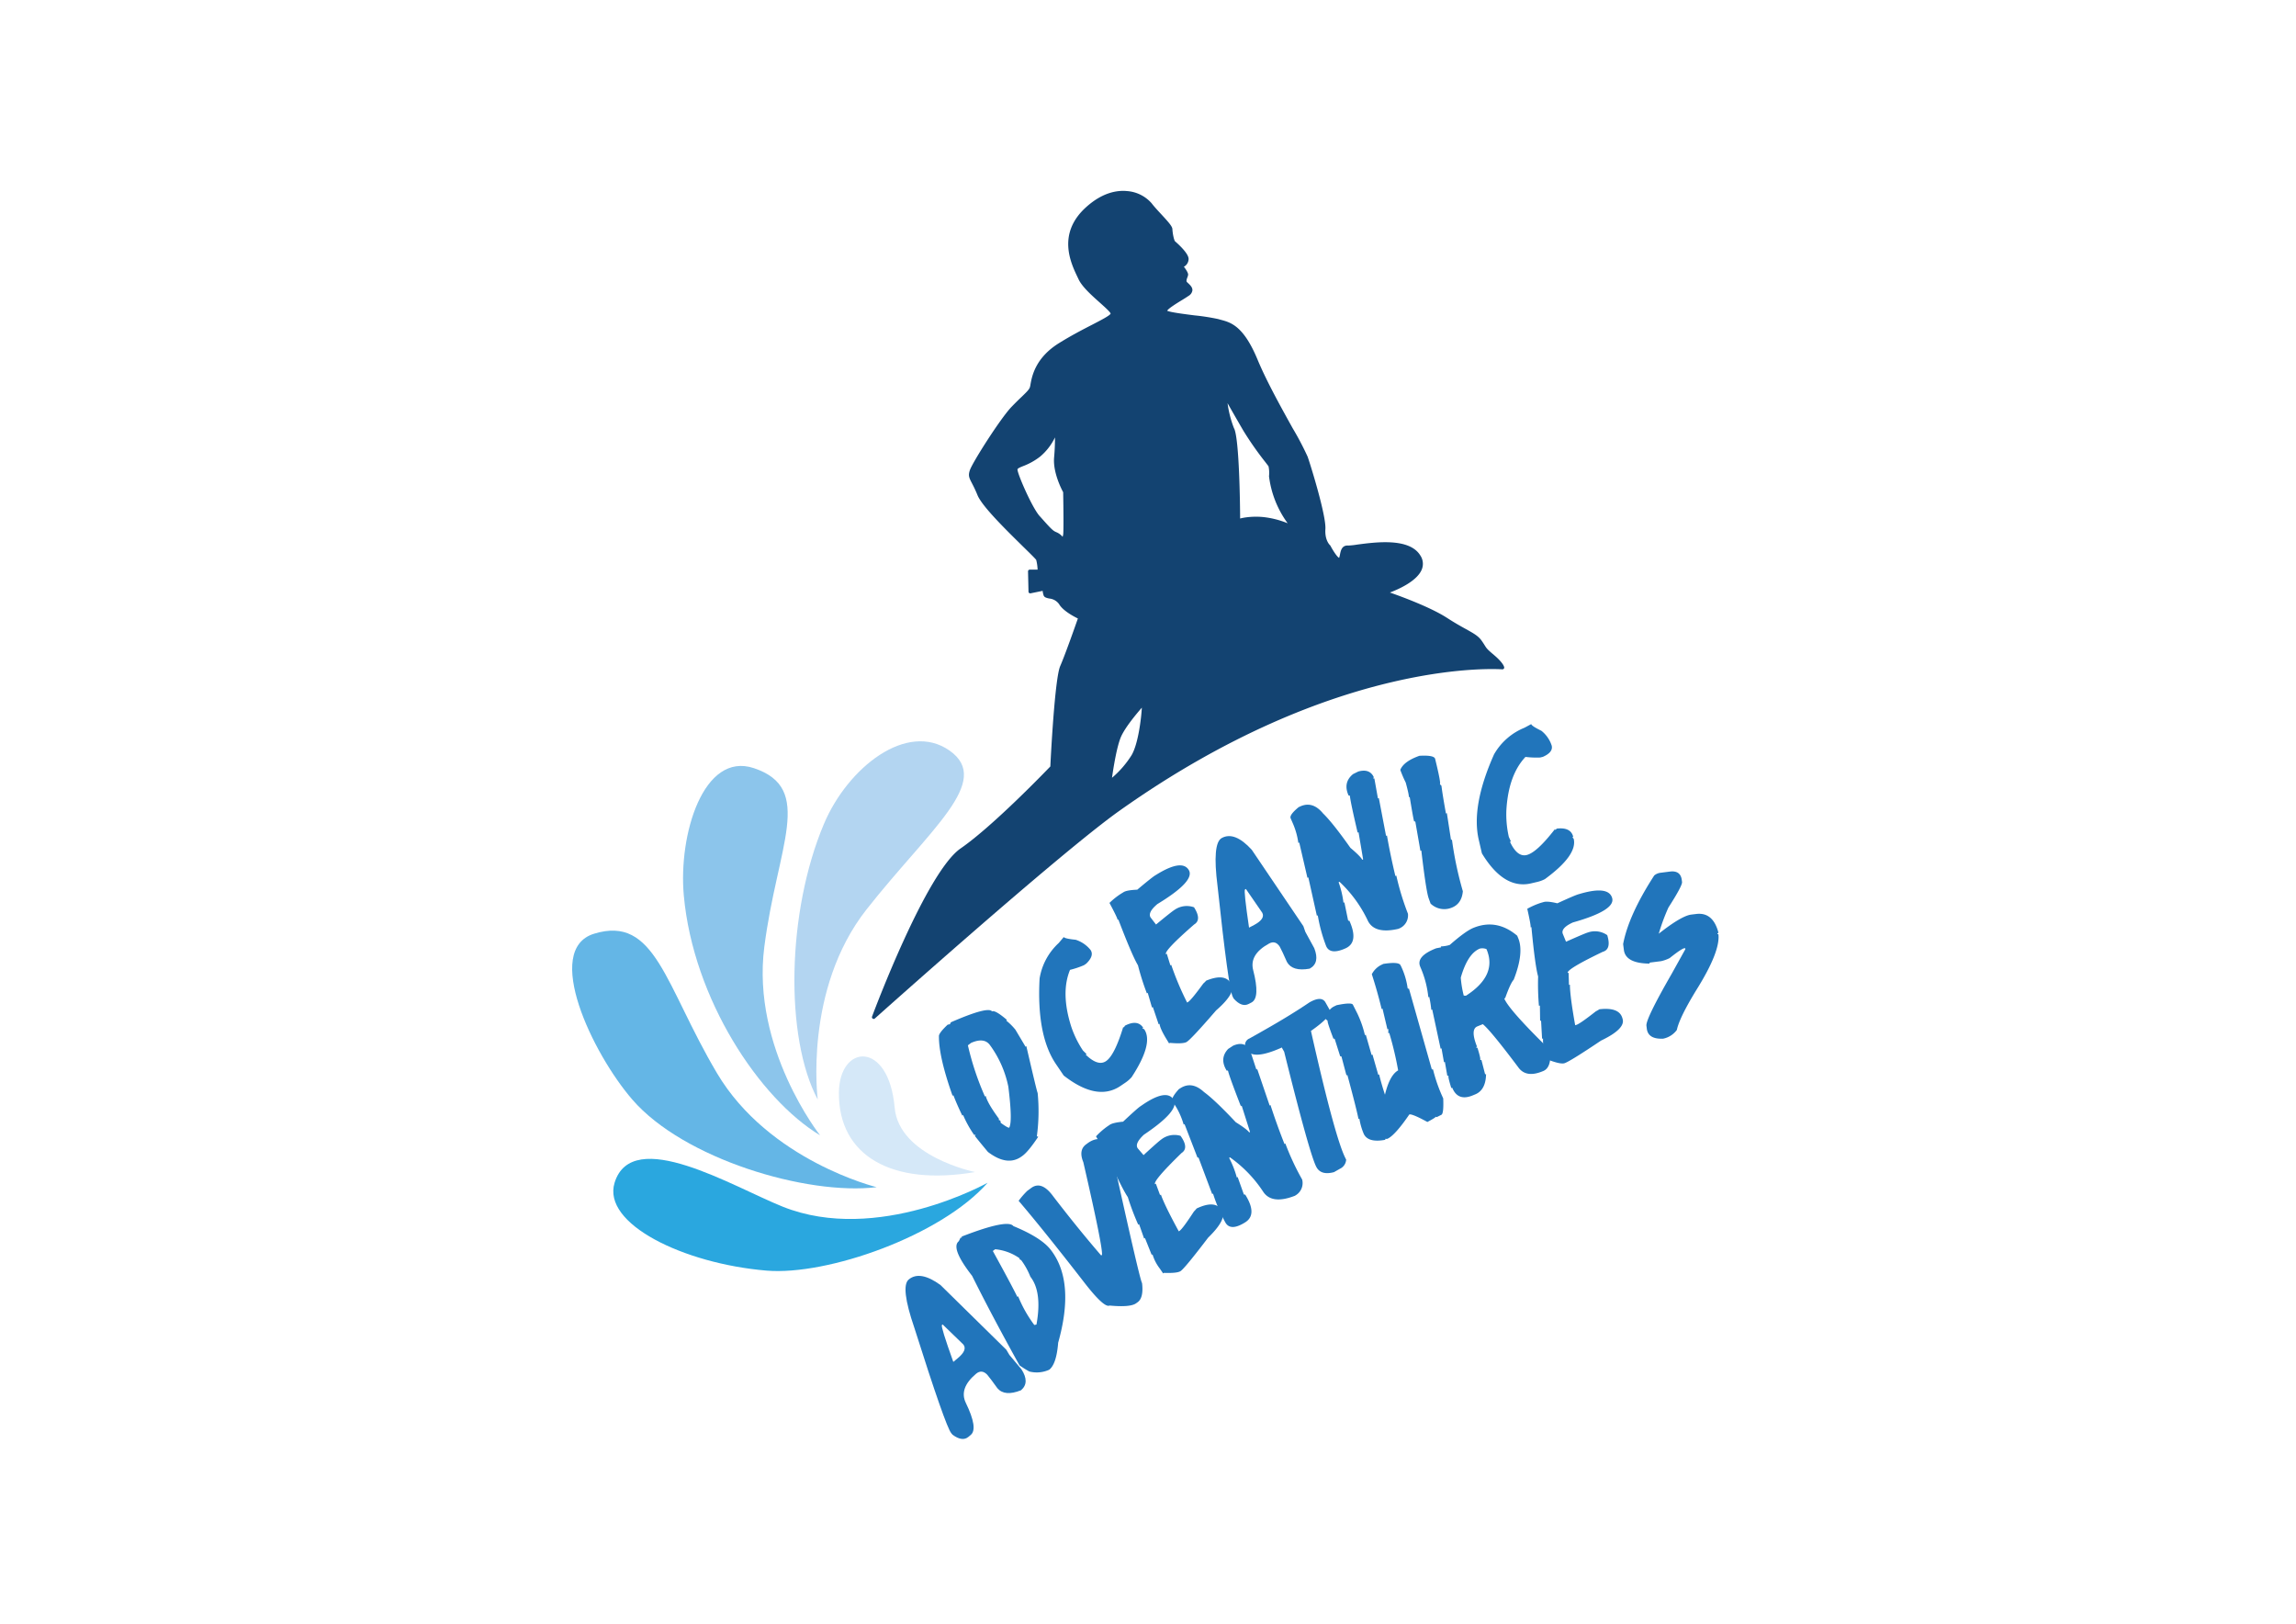
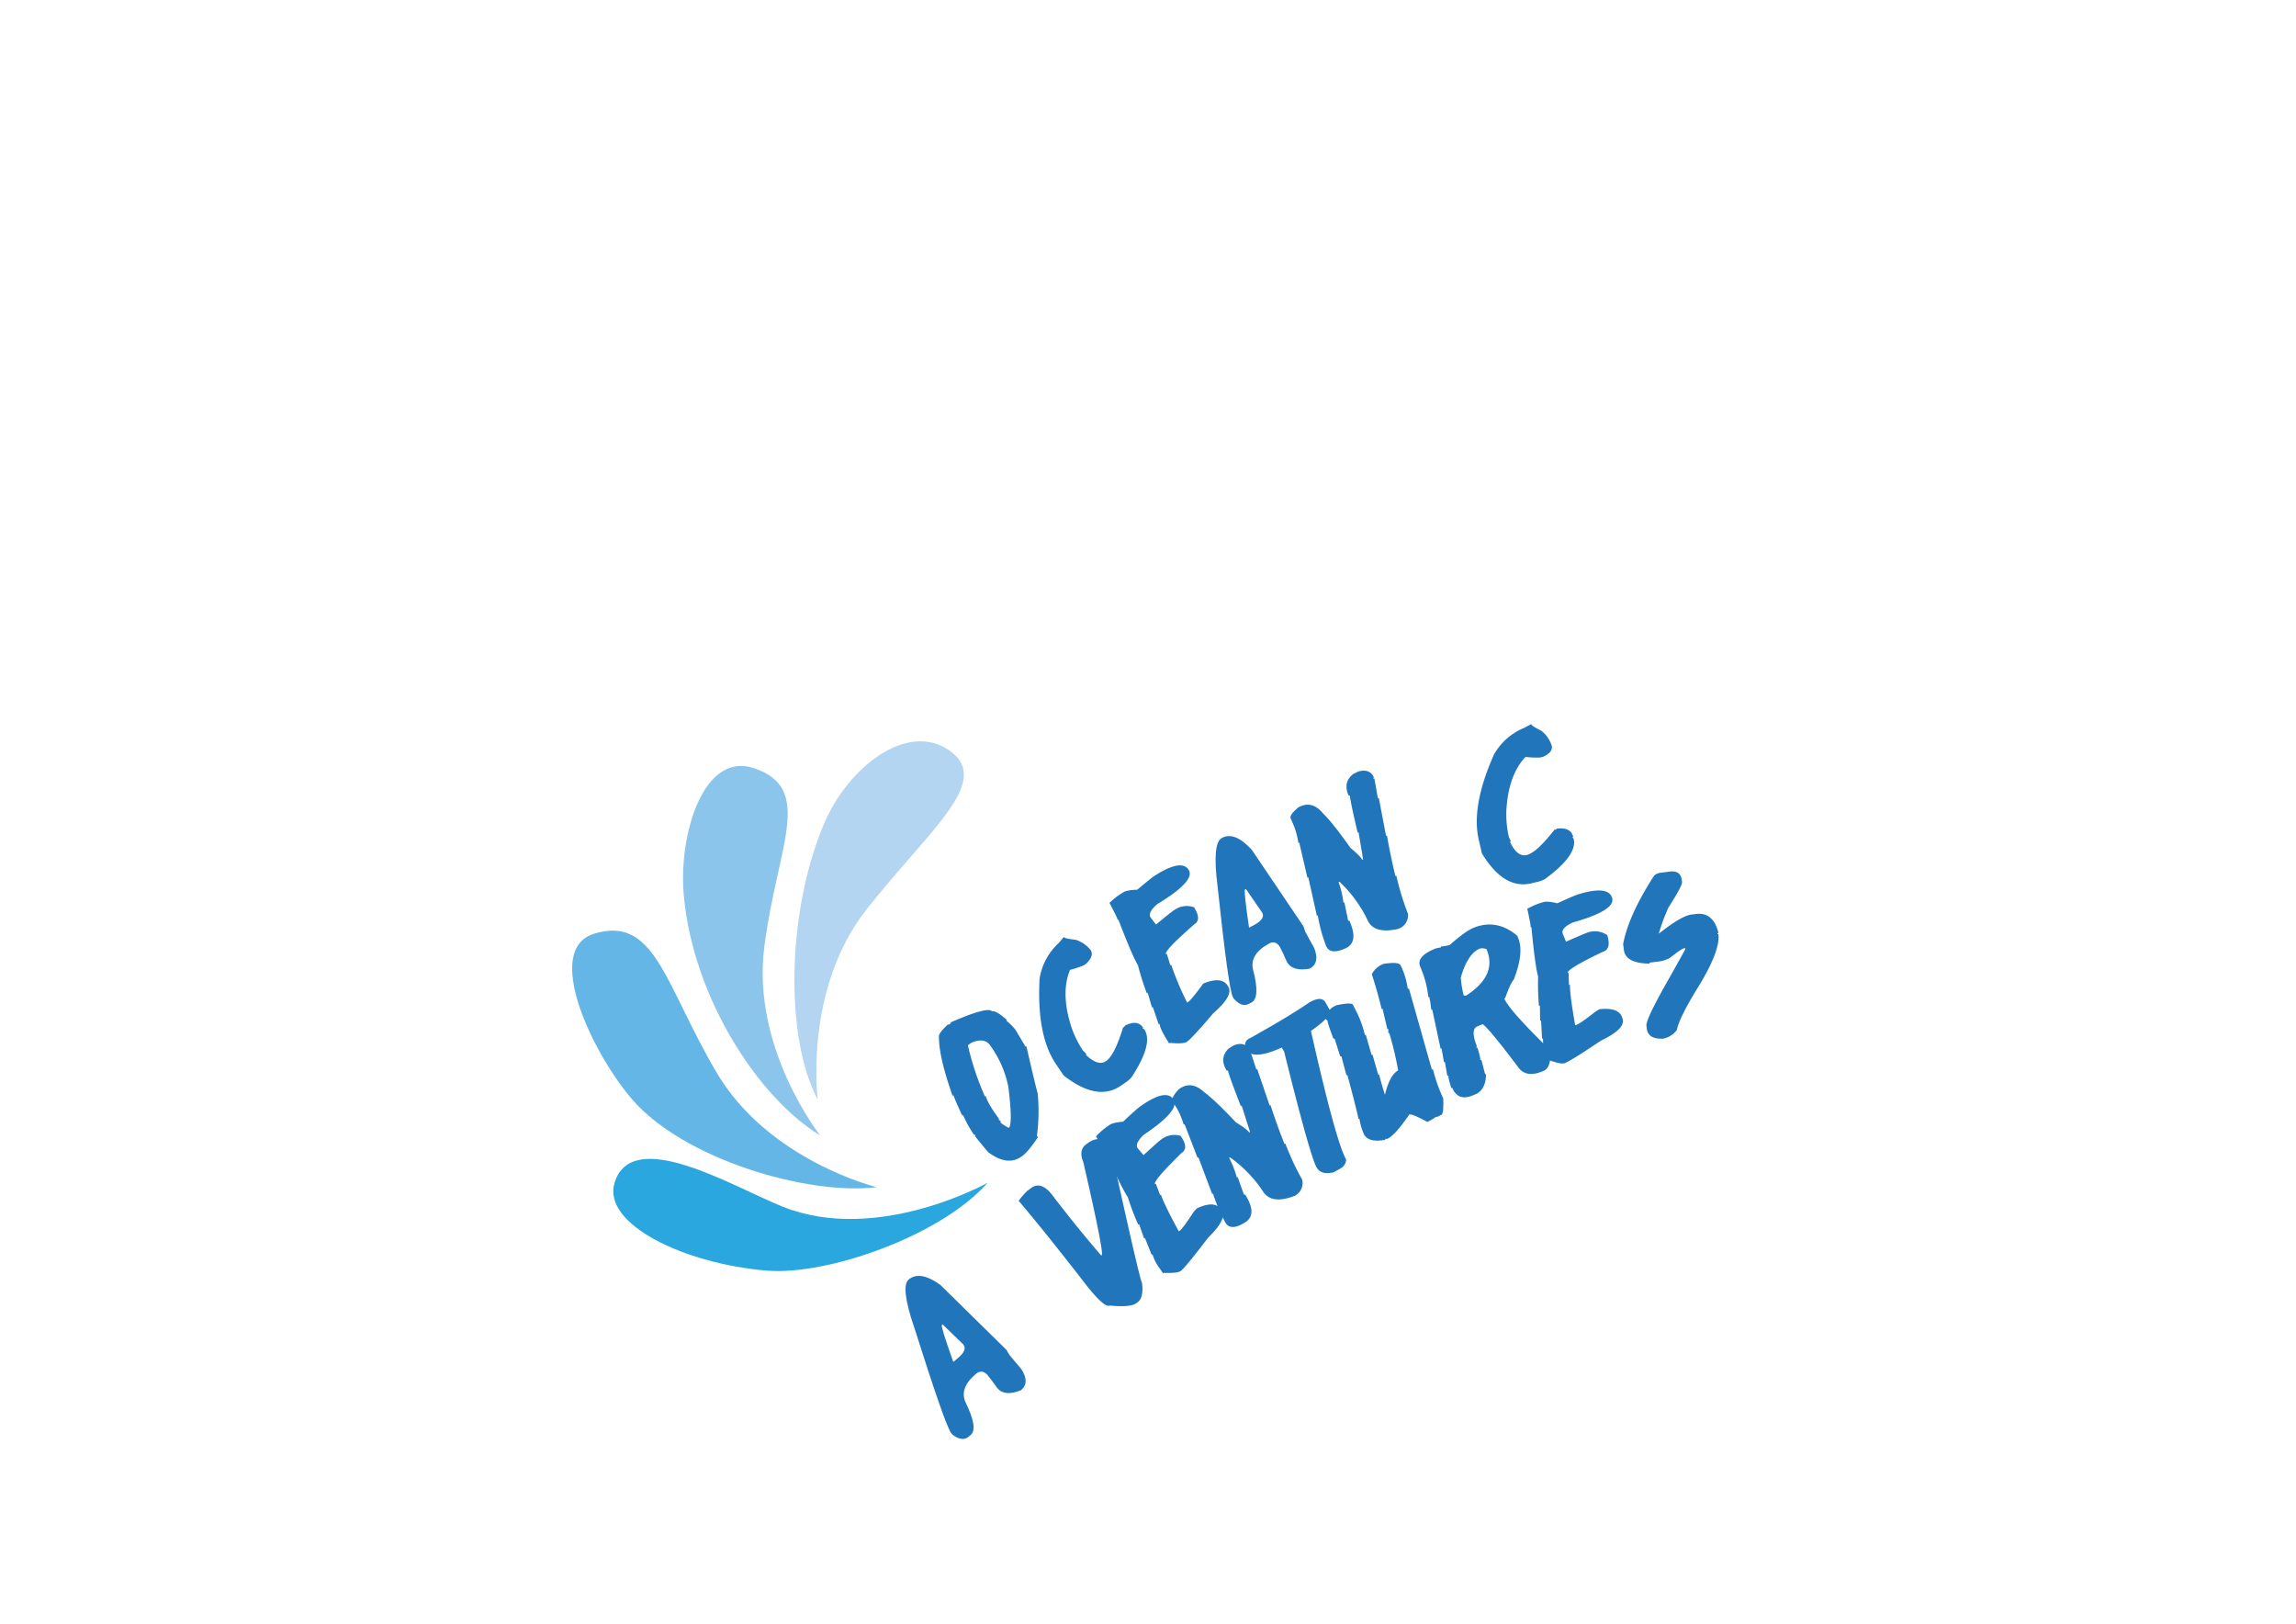
<svg xmlns="http://www.w3.org/2000/svg" viewBox="0 0 841.9 595.3">
-   <path d="M547.82,240.14c-2.52-2.13-2.69-2.39-3.47-3.65-.24-.39-.55-.87-1-1.51-1.22-1.81-3-2.77-5.83-4.35-1.81-1-4.06-2.24-6.95-4.12-6-3.87-16.69-7.8-20.92-9.28,3.3-1.24,10.12-4.28,11.74-8.58a5.48,5.48,0,0,0-.58-5c-4-6.58-16.45-4.87-23.12-4a27.35,27.35,0,0,1-3.32.36c-2.31-.17-2.73,1.82-3,3.15a9.65,9.65,0,0,1-.33,1.35c-.52-.1-2-2.17-3.19-4.42a.62.62,0,0,0-.14-.19c-.08-.07-2-1.8-1.71-6,.28-4.9-5.3-23-6.51-26.46A107.54,107.54,0,0,0,474,157c-4-7.21-9.52-17.09-12.81-25-5.18-12.56-9.87-13.79-13.63-14.78l-.93-.26a78.56,78.56,0,0,0-8.65-1.34c-3.6-.46-8.94-1.13-10-1.7.44-.84,3.6-2.79,5.34-3.85,1-.6,1.86-1.15,2.51-1.6a2.79,2.79,0,0,0,1.4-2c.08-1.16-.89-2-1.59-2.68l-.4-.37c-.32-.33-.13-1,.15-1.73a4.06,4.06,0,0,0,.28-1c0-.7-.81-1.94-1.56-2.89A3.32,3.32,0,0,0,435.84,95c.09-2.28-4.91-6.47-4.95-6.51-.37-.33-.91-2.71-1-4.55-.07-1-1.52-2.62-4.07-5.38-1.31-1.41-2.66-2.87-3.56-4.06a13.27,13.27,0,0,0-9-4.45c-3.46-.34-8.84.39-14.88,5.79-10.93,9.75-5.74,20.58-3.25,25.78l.36.76c1.32,2.82,4.92,6,7.82,8.59,1.71,1.53,3.84,3.43,3.93,4-.19.68-3.54,2.41-6.77,4.08-3.42,1.76-7.66,3.95-12.16,6.75-8.71,5.4-9.94,12.26-10.46,15.19a6.81,6.81,0,0,1-.24,1.08c-.33.85-1.38,1.86-3.11,3.53-1,.94-2.17,2.09-3.59,3.56-4,4.15-14.25,20.24-15.27,23.2-.69,2-.28,2.82.72,4.74a48.5,48.5,0,0,1,2.06,4.41c1.7,4.19,10.75,13,16.74,18.9,2.35,2.3,4.57,4.48,4.8,4.87a17,17,0,0,1,.51,3.56l-2.88,0a.64.64,0,0,0-.45.19.62.62,0,0,0-.18.46l.17,7.42a.63.63,0,0,0,.77.61l4.42-.9a7.49,7.49,0,0,0,.36,1.68c.27.73,1.1.92,2.05,1.13a5,5,0,0,1,3.64,2.09c1.42,2.42,5.41,4.52,6.87,5.23-.89,2.56-4.7,13.39-6.48,17.44-2,4.55-3.47,33.62-3.62,36.81-2,2.06-21.1,21.9-32.91,30.06-12.62,8.73-31.66,59.47-32.46,61.63a.63.63,0,0,0,.24.76.66.66,0,0,0,.47.1.65.65,0,0,0,.32-.16s67.65-60.5,89.6-76.09c80.07-56.82,140-51.88,140.56-51.91a.66.66,0,0,0,.46-.23.67.67,0,0,0,.14-.49C551.54,244.42,551.2,243,547.82,240.14Zm-129.13,19.3c-.19,3.69-1.28,13.15-3.74,17.39a35.74,35.74,0,0,1-7.2,8.32c.5-3.53,1.8-11.89,3.45-15.36S416.76,261.67,418.69,259.44Zm-32.17-91.73c-.48,5.47,2.75,11.69,3.32,12.74.11,5.79.19,14.6,0,15.57a6.42,6.42,0,0,1-.2.79,5.85,5.85,0,0,0-2.42-1.75l-.47-.24c-1-.5-2.8-2.57-5.13-5.18l-.43-.47c-2.71-3-8.26-15.74-8.09-17.11.09-.38,1.07-.78,2.12-1.2a23.74,23.74,0,0,0,6.21-3.49,21.15,21.15,0,0,0,5.41-7C386.85,162.13,386.79,164.69,386.52,167.71Zm66-10.61a39.66,39.66,0,0,1-2.4-9.28c1.45,2.55,3.65,6.39,5.75,10a118.88,118.88,0,0,0,8.11,11.6c.57.74,1.07,1.39,1.17,1.56a11.81,11.81,0,0,1,.18,3.57v.12a36.81,36.81,0,0,0,6.83,17.17,33.1,33.1,0,0,0-8.89-2.27,27.37,27.37,0,0,0-7.12.22c-.58.1-1.06.21-1.42.31C454.72,185.09,454.42,161.09,452.55,157.1Z" fill="#134371" />
  <path d="M347.51,375.65l.8-.14.36-.72q13.62-5.94,15.09-4c.77-.38,2.6.68,5.48,3.14l-.29.22a21.6,21.6,0,0,1,3.38,3.35l3.72,6.25.29-.21q3.9,16.85,4.15,17.18a68.07,68.07,0,0,1-.32,16,.32.32,0,0,1,.5.08q-3.56,5.34-5.69,6.91l-.29.21q-5.25,3.87-12.44-1.6c-2.7-3.25-4.31-5.22-4.81-5.9l.29-.21a.32.32,0,0,0-.5-.08,40.31,40.31,0,0,1-4.08-7.34l-.29.22c-1.23-2.55-2.32-5-3.28-7.49l-.29.22q-5.12-14.44-5-22Q344.45,378.52,347.51,375.65Zm7.4,7.58A102.8,102.8,0,0,0,361.16,402l.29-.22q.63,2.68,4.94,8.51l-.29.21.72.37.14.79c1.74,1.27,2.77,1.86,3.1,1.76q1.28-2.22-.33-15.06a38.85,38.85,0,0,0-6.34-14.66l-.43-.59q-2.11-2.85-6.87-.77Z" fill="#2175bb" />
  <path d="M390.06,343.54c.27.4,1.73.73,4.38,1a11.51,11.51,0,0,1,5.45,3.74q1.41,2.1-1.57,5l-.85.58a32.26,32.26,0,0,1-5.11,1.71q-3.48,8.41.41,20.71a37.14,37.14,0,0,0,4.33,8.87l1.32,1.29-.31.21q4.5,4.38,7.45,2.38,3.15-2.13,6.33-12.59l.2.3.4-.7q4.59-2.38,6.68.72l-.3.2.7.4q3.49,5.15-4.63,17.56a12.32,12.32,0,0,1-2.39,2.07l-1.7,1.15q-8.53,5.77-20.81-3.83l-2.84-4.19q-7.14-10.54-6-31.38a22.59,22.59,0,0,1,7-13Z" fill="#2175bb" />
-   <path d="M411.08,327.64l.93-.57c.83-.5,2.48-.79,5-.89,3.58-3,5.76-4.75,6.56-5.23l.93-.57q9-5.43,11.41-1.4t-11.5,12.45q-3.64,3.06-2.52,4.92l2,2.6q5.73-4.74,6.87-5.43a7.84,7.84,0,0,1,7.07-.89l.19.31c1.75,2.89,1.7,4.89-.16,6q-11.08,9.66-10.33,10.9l.31-.19,1.32,4.28.31-.19a106.17,106.17,0,0,0,5.83,13.82l.31-.19q1.19-.72,5.62-6.79a9.88,9.88,0,0,0,1.05-1.05q6.79-2.78,9,.89l.19.32q1.94,3.19-5.55,9.7Q436.79,381,435.13,382q-1.29.78-6.14.34l-.31.19-1.13-1.86c-1.45-2.41-2.25-4.18-2.37-5.33l-.32.19-2.13-6.32-.31.18L420.85,364l-.31.19a92.09,92.09,0,0,1-3.27-10.29q-2.17-3.62-7.2-16.8l-.31.19q.32-.18-2.94-6.26A26.44,26.44,0,0,1,411.08,327.64Z" fill="#2175bb" />
+   <path d="M411.08,327.64l.93-.57c.83-.5,2.48-.79,5-.89,3.58-3,5.76-4.75,6.56-5.23l.93-.57q9-5.43,11.41-1.4t-11.5,12.45q-3.64,3.06-2.52,4.92l2,2.6q5.73-4.74,6.87-5.43a7.84,7.84,0,0,1,7.07-.89l.19.31c1.75,2.89,1.7,4.89-.16,6q-11.08,9.66-10.33,10.9l.31-.19,1.32,4.28.31-.19a106.17,106.17,0,0,0,5.83,13.82l.31-.19q1.19-.72,5.62-6.79q6.79-2.78,9,.89l.19.32q1.94,3.19-5.55,9.7Q436.79,381,435.13,382q-1.29.78-6.14.34l-.31.19-1.13-1.86c-1.45-2.41-2.25-4.18-2.37-5.33l-.32.19-2.13-6.32-.31.18L420.85,364l-.31.19a92.09,92.09,0,0,1-3.27-10.29q-2.17-3.62-7.2-16.8l-.31.19q.32-.18-2.94-6.26A26.44,26.44,0,0,1,411.08,327.64Z" fill="#2175bb" />
  <path d="M448,307.23q4.71-2.57,11,4.32l18.92,28,.72,2.08,3.28,6q2.13,5.43-1.69,7.5c-4.25.76-7-.07-8.34-2.47q-1.72-3.93-2.62-5.58-1.59-2.43-3.92-1.16-7.32,4-5.83,9.75,2.61,10.11-.57,11.84l-1,.52q-2.6,1.41-5.57-1.92l-.34-.63q-1.56-2.87-5.59-40.62Q444.45,309.15,448,307.23Zm10,32.86,1.91-1c2.76-1.49,3.73-3,2.93-4.47l-6-8.71-.32.17Q456,326.47,458,340.09Z" fill="#2175bb" />
  <path d="M498.06,282.85q4.24-1.17,5.74,2.19l-.33.14a.33.33,0,0,0,.48.19l1.31,7.34.33-.14,2.65,13.88.33-.15c.84,4.83,1.87,9.78,3.09,14.88L512,321a96.59,96.59,0,0,0,4.27,14,5.2,5.2,0,0,1-3.14,5.37l-.33.15q-9,2.1-11.37-3.24a46.93,46.93,0,0,0-10.26-14l-.33.15a34.57,34.57,0,0,1,1.79,7.53l.33-.15,1.34,6.53a.32.32,0,0,0,.48.19q3.56,7.92-1.4,10.15-5.61,2.52-7.09-.79a57.52,57.52,0,0,1-3.09-11.31l-.33.15-3.13-14.06-.33.15-3-12.93-.33.15a27.34,27.34,0,0,0-1.82-6.72l-1-2.31q-.56-1.21,2.93-4.09l.66-.3q4.51-2,8.31,2.62,3.51,3.39,10,12.58,3.83,3.24,4.34,4.39l.33-.15-1.68-9.95-.33.15q-2.62-11.19-2.83-13.41a.33.33,0,0,0-.48-.18q-2.15-4.78,1.63-7.87Z" fill="#2175bb" />
-   <path d="M520.48,277.09q5.26-.3,5.74,1.06,2.26,9.18,1.75,9.36l.58.56q.42,3.38,1.65,10.17l.34-.13,1.52,9.82.34-.12a129.13,129.13,0,0,0,4,18.94q-.43,4.77-4.37,6.13a7.22,7.22,0,0,1-7.46-1.6l-.72-2q-.94-2.69-2.68-17.47l-.33.12L519,301.38a.32.32,0,0,0-.46-.22c-.2-.57-.74-3.57-1.63-9l-.34.12c.14-.3-.22-2.09-1.11-5.36a44.15,44.15,0,0,1-2-4.66Q514.73,279.12,520.48,277.09Z" fill="#2175bb" />
  <path d="M561.47,265.47q.16.7,3.74,2.46a11.41,11.41,0,0,1,3.77,5.43c.39,1.65-.7,3-3.24,4.12l-1,.24a33.2,33.2,0,0,1-5.38-.22q-6.24,6.63-7,19.5a37.15,37.15,0,0,0,.9,9.83l.77,1.68-.36.08q2.65,5.7,6.11,4.88,3.71-.87,10.4-9.52l.08.35.62-.52c3.42-.39,5.41.62,6,3.05l-.35.08.52.62q1.43,6-10.58,14.78a12,12,0,0,1-3,1.07l-2,.47q-10,2.37-18.09-11L542.26,308q-2.93-12.37,5.58-31.44A22.62,22.62,0,0,1,559,266.8Z" fill="#2175bb" />
  <path d="M333.2,469.1q4.11-3.45,11.64,2L369,494.84l1.12,1.89,4.42,5.27q3.17,4.9-.16,7.7-6,2.39-8.67-.77Q363.2,505.42,362,504q-2-2.07-4.08-.36-6.37,5.34-3.76,10.71,4.56,9.4,1.8,11.72l-.83.7c-1.51,1.26-3.46,1-5.84-.77l-.47-.55q-2.1-2.51-13.56-38.7Q330.1,471.69,333.2,469.1Zm16.36,30.2,1.67-1.39q3.6-3,2-5l-7.58-7.34-.27.23Q344.92,486.36,349.56,499.3Z" fill="#2175bb" />
-   <path d="M352.3,453.59l.22.29a.33.33,0,0,0,.07-.51q16.91-6.57,19-3.86c6.76,2.78,11.32,5.66,13.64,8.63q9.11,11.64,2.78,34.12-.62,7.83-3.28,9.91a11.05,11.05,0,0,1-7.3.65,38.93,38.93,0,0,1-3.59-2.25q-10.17-18.31-17.38-32.81-8-10.26-4.88-12.71Zm11.75,5.05q6.61,12,9,16.83l.28-.22a47,47,0,0,0,5.93,10.52l.79-.16q2.16-11.94-2.23-17.54a26.47,26.47,0,0,0-3.38-6.09l-.73-.35.28-.22A18.47,18.47,0,0,0,364.9,458Z" fill="#2175bb" />
  <path d="M398.27,419.53l.58-.43c2.64-1.91,5.24-2,7.82-.32l.22.29q11,50.08,11.88,51.34c.42,3.58-.12,5.91-1.61,7l-.59.42c-1.4,1-4.63,1.29-9.71.81q-2,1-9.51-8.75-14.84-19.12-23.84-29.65a30.11,30.11,0,0,1,3.16-3.64l1.46-1.07q3.81-2.78,8.07,3.08,9,11.73,17.58,21.67l.29-.21q.42-2.49-6.84-34C396,423.09,396.38,420.9,398.27,419.53Z" fill="#2175bb" />
  <path d="M406,413l.9-.61q1.18-.81,4.91-1.16,5.12-4.8,6.26-5.58l.9-.61q8.67-5.91,11.32-2T419.45,416q-3.48,3.24-2.26,5l2.13,2.49c3.65-3.37,5.84-5.29,6.57-5.79a7.84,7.84,0,0,1,7-1.28l.2.3c1.9,2.79,2,4.8.16,6q-10.53,10.24-9.72,11.44l.3-.2,1.55,4.2.3-.2q1.31,3.84,6.56,13.48l.3-.2q1.14-.78,5.25-7.08a11.26,11.26,0,0,0,1-1.11q6.63-3.13,9,.41l.2.3q2.11,3.09-5,10Q434.51,464.9,432.91,466q-1.25.84-6.11.66l-.3.2-1.23-1.79a15.79,15.79,0,0,1-2.66-5.19l-.3.2-2.48-6.2-.3.21-1.86-5.31-.3.21a92.28,92.28,0,0,1-3.82-10.1q-2.37-3.5-8.1-16.39l-.3.21q.3-.21-3.27-6.09A27.21,27.21,0,0,1,406,413Z" fill="#2175bb" />
  <path d="M452.18,383.36c2.69-1.16,4.68-.71,6,1.37l-.31.19a.32.32,0,0,0,.5.12l2.32,7.09.31-.19,4.56,13.38.3-.19q2.26,7,5.14,14.29l.31-.19a93.74,93.74,0,0,0,6.17,13.22,5.21,5.21,0,0,1-2.37,5.76l-.31.19q-8.58,3.33-11.7-1.62A47,47,0,0,0,451,424.3l-.3.2a35.14,35.14,0,0,1,2.82,7.2l.3-.19,2.24,6.28a.32.32,0,0,0,.5.12q4.64,7.36,0,10.24-5.21,3.27-7.14.21a58.69,58.69,0,0,1-4.63-10.77l-.3.19-5.06-13.49-.3.2-4.79-12.38-.31.19a27.53,27.53,0,0,0-2.74-6.4l-1.35-2.14c-.47-.75.31-2.23,2.33-4.46l.61-.38q4.19-2.64,8.6,1.44,3.94,2.86,11.65,11.06,4.25,2.67,4.92,3.75l.3-.2-3.05-9.62-.3.2q-4.17-10.71-4.68-12.88a.3.3,0,0,0-.49-.11c-1.87-3-1.69-5.64.51-8Z" fill="#2175bb" />
  <path d="M480.18,367.48c2.93-1.66,4.88-1.65,5.83,0l1.6,2.84q1.13,2-6.91,7.64,9.09,40.38,12.91,47.16a3.9,3.9,0,0,1-2.26,3.36l-2.2,1.25q-4.69,1.26-6.41-1.79-2.4-4.26-11.86-42.35l-.89-1.57-.31.18q-10.2,4.5-12.44.79l-.18-.32a2.56,2.56,0,0,1,1.09-3.94l4.41-2.49Q472.91,372.41,480.18,367.48Z" fill="#2175bb" />
  <path d="M506.23,353.88l1-.49q5.64-.88,6.31.47l.32.64a27.41,27.41,0,0,1,2.29,7.76.31.31,0,0,0,.48.16l8.33,29.44a.32.32,0,0,0,.49.16,57.74,57.74,0,0,0,3.75,10.67q.23,5.43-.63,6l-1.62.81a.32.32,0,0,1-.48-.16c.1.21-.92.86-3.07,2-3.86-2.11-6.07-3-6.65-2.73-3.36,4.93-6,7.85-7.74,8.76l-.33.16h-.81l.16.33q-6.27,1.2-7.93-2.08a23.6,23.6,0,0,1-1.64-5.67l-.32.16q-.8-4-4.09-16.17l-.33.16-1.8-6.79a.31.31,0,0,0-.48-.16l-2-6.31a.33.33,0,0,0-.49-.16q-2.44-6.46-2.12-6.63l-.65-.49-.16-.32c.61-2.2,1.63-3.65,3.07-4.38l1-.49c3.66-.76,5.66-.82,6-.18l1.63,3.23a38.89,38.89,0,0,1,2.77,7.93l.32-.17,2.13,7.44.32-.16,2.13,7.44.32-.16q.66,2.91,2.13,7.44,1.72-7.16,4.83-8.92a120.38,120.38,0,0,0-3.27-13.75l-.33.16v-1.62l-.33.17-1.8-7.6-.32.16q-1.47-6.15-3.6-12.78A8,8,0,0,1,506.23,353.88Z" fill="#2175bb" />
  <path d="M540.33,340.15q8.49-3.43,16,2.9l.41,1q2.14,5.31-1.69,15.12-1.18,1.26-3.13,6.74l-.34.13.14.34q2.09,4.35,16.4,18.35l.27.67q.55,6-2.53,7.27l-.33.13q-6,2.43-8.81-1.51-10.15-13.53-13-15.81l-2,.81q-2.68,1.09-.11,7.47l-.34.13a.32.32,0,0,0,.47.2c.87,2.77,1.18,4.21,1,4.3a.32.32,0,0,0,.47.2l1.36,5.3.34-.14c-.06,3.93-1.4,6.42-4,7.48l-1,.41q-5.37,2.16-7.41-2.87l-.33.14c-.86-2.77-1.18-4.21-1-4.3a.32.32,0,0,0-.47-.2l-.89-5.1-.33.14-.9-5.11-.33.14-3.08-14.37-.34.13a41.11,41.11,0,0,0-.75-4.76l-.34.13a36.2,36.2,0,0,0-2.87-10.94l-.13-.34q-1.5-3.69,5.55-6.54l.34-.13,1.81-.35-.13-.33a12.43,12.43,0,0,0,3.29-.55Q537.42,341.32,540.33,340.15ZM536.73,365l.8.06q11.46-7.36,7.67-16.76l-.14-.34a4.11,4.11,0,0,0-2.42-.19q-4.47,1.81-7,10.64A37.47,37.47,0,0,0,536.73,365Z" fill="#2175bb" />
  <path d="M565,331l1.05-.3c.93-.26,2.6-.11,5,.47q6.38-2.93,7.72-3.31l1-.29q10.1-2.85,11.38,1.68t-14.41,8.94c-2.88,1.32-4.14,2.67-3.74,4.06l1.23,3c4.53-2,7.21-3.16,8.07-3.4a7.84,7.84,0,0,1,7.05,1l.1.35q1.38,4.88-1.76,5.76-13.26,6.36-12.86,7.76l.35-.1.13,4.47.35-.09q0,4.07,1.93,14.87l.35-.1q1.34-.37,7.23-5a10.6,10.6,0,0,0,1.29-.75q7.29-.85,8.44,3.27l.1.35q1,3.6-7.94,7.87-11.6,7.79-13.45,8.3-1.46.42-6-1.31l-.35.1-.59-2.1a15.65,15.65,0,0,1-.87-5.76l-.35.09-.37-6.66-.35.1-.08-5.62-.35.1A91.78,91.78,0,0,1,564,358q-1.14-4.06-2.46-18.11l-.35.1c.23-.06-.16-2.34-1.17-6.81A28.06,28.06,0,0,1,565,331Z" fill="#2175bb" />
  <path d="M608.69,320l3.59-.46q3.94-.5,4.4,3.09l.09.72q.18,1.32-5,9.39a73.7,73.7,0,0,0-3.53,9.57q8.29-6.53,11.89-7l1.79-.22q6.11-.78,8.14,6.63l0,.36a.31.31,0,0,0-.31.4l.35,0q.79,6.27-8,20.35-6.24,10.15-7.24,14.78a8.27,8.27,0,0,1-5.07,3.2l-.36,0q-5.1.09-5.58-3.67l-.13-1.08q-.32-2.4,9.26-19.05l5-9,0-.36-.36,0q-1,.12-5.38,3.6a13.39,13.39,0,0,1-3.14,1.13l-3.95.5a.32.32,0,0,0-.31.4q-8.77-.1-9.39-5l-.28-2.16q2-10.63,11.41-25.16A4.4,4.4,0,0,1,608.69,320Z" fill="#2175bb" />
-   <path d="M357.55,429.7s-27.92-5.65-29.5-23.66c-2.18-24.73-20.33-23.31-20.44-5.39C307.46,423.75,327,434.94,357.55,429.7Z" fill="#d5e8f8" />
  <path d="M299.85,403.12s-5.25-40.28,17.89-69.7,46.44-47,30.43-58.25c-15.59-10.91-37.31,6.2-46.05,26.9C288.5,334.32,287.71,380.35,299.85,403.12Z" fill="#b3d5f1" />
  <path d="M300.7,416.22s-25.19-31.87-20.45-69,18.56-58.12-3.81-65.6c-18.5-6.18-27.74,24.35-25.7,46.72C254.22,366.37,278.59,402.92,300.7,416.22Z" fill="#8cc5eb" />
  <path d="M321.45,435.24s-39.47-9.63-58.56-41.82-22.54-58.06-45.08-51.09c-18.75,5.79-.64,43.8,14.05,60.8C250.65,424.86,295.83,438.35,321.45,435.24Z" fill="#64b6e6" />
  <path d="M362.14,433.62S321.75,456.3,287,442.39c-18.12-7.25-55.15-29.81-61.64-8.78-4.65,15.09,25.28,29.65,55.68,32.22C303.43,467.72,345.13,453,362.14,433.62Z" fill="#2aa7df" />
</svg>